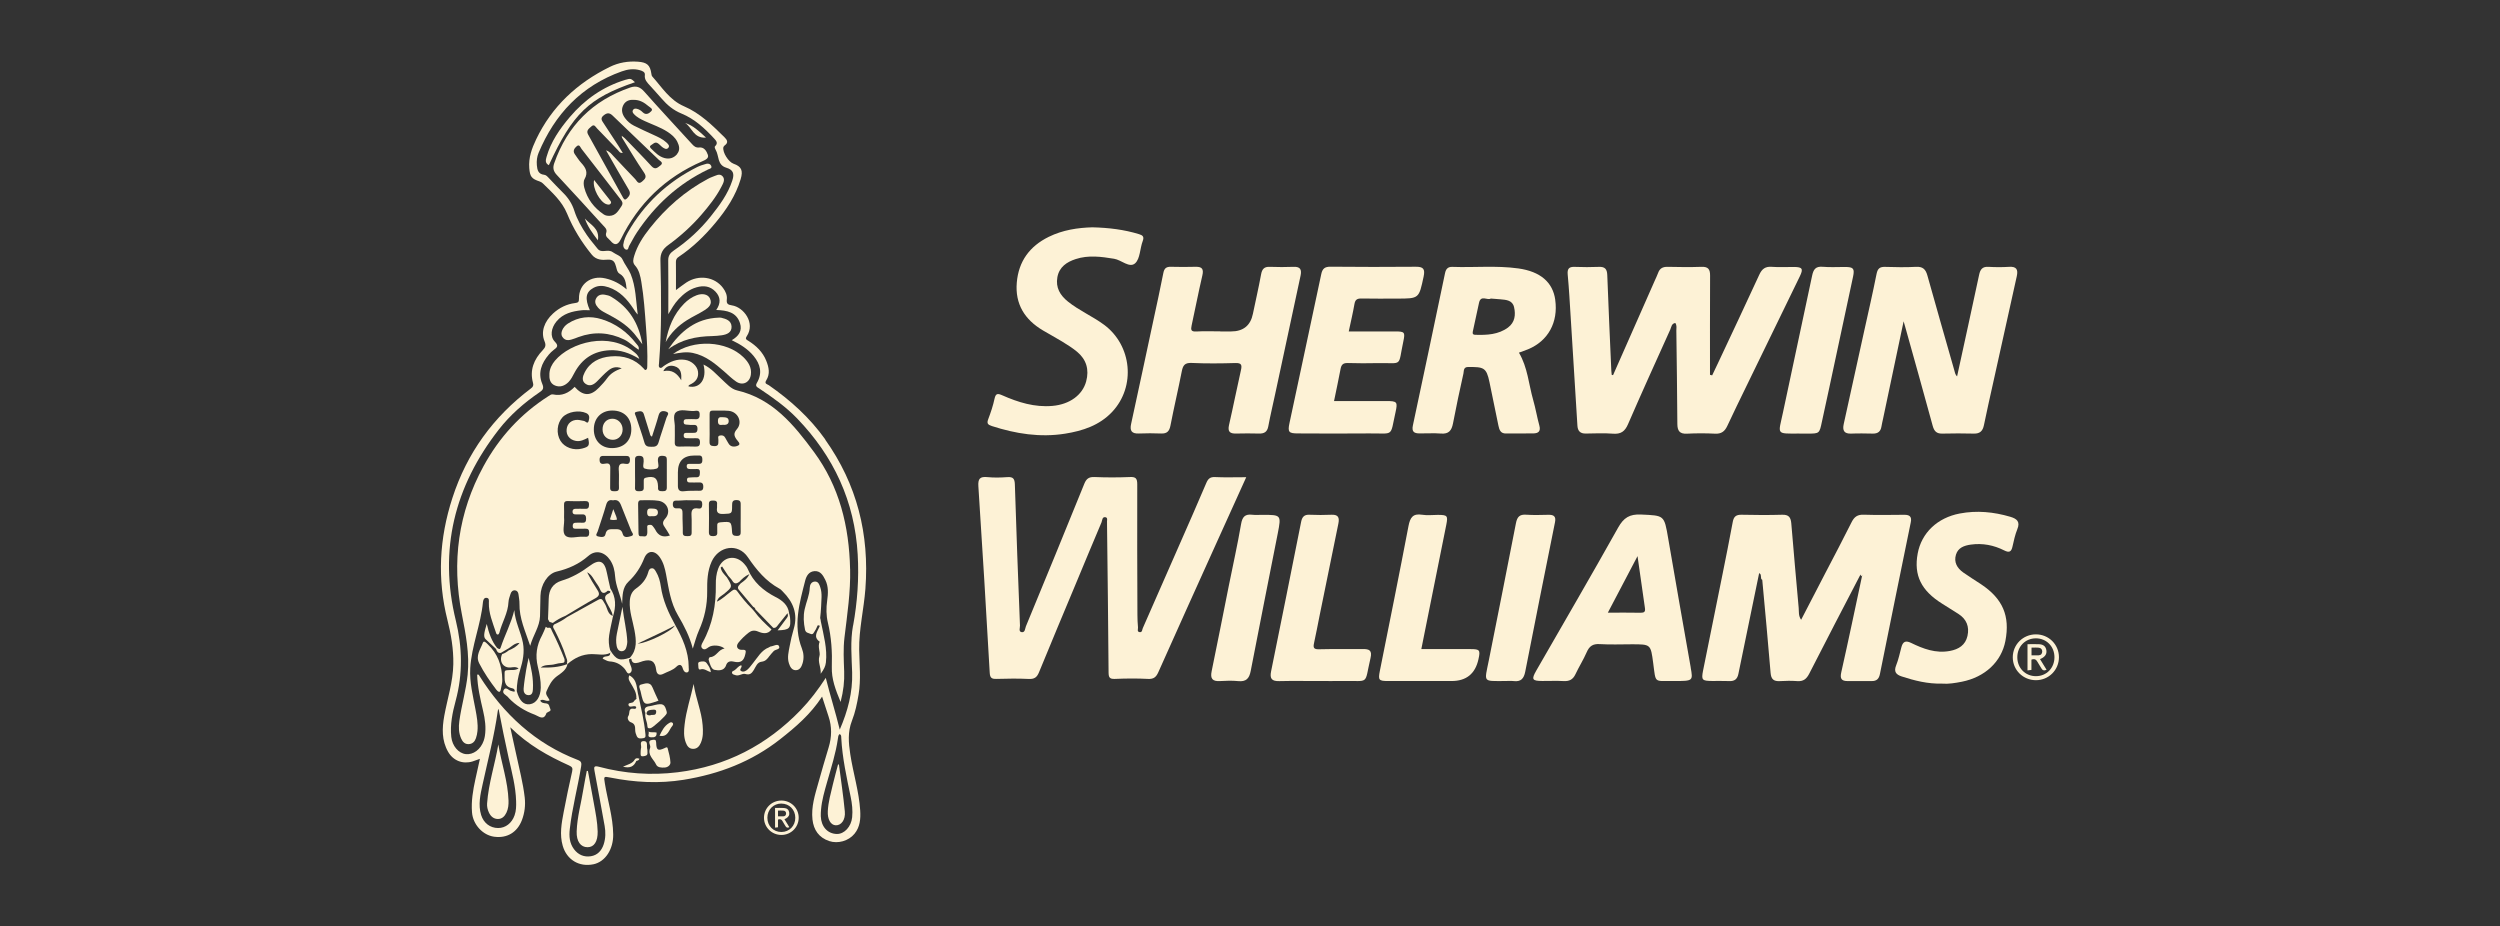
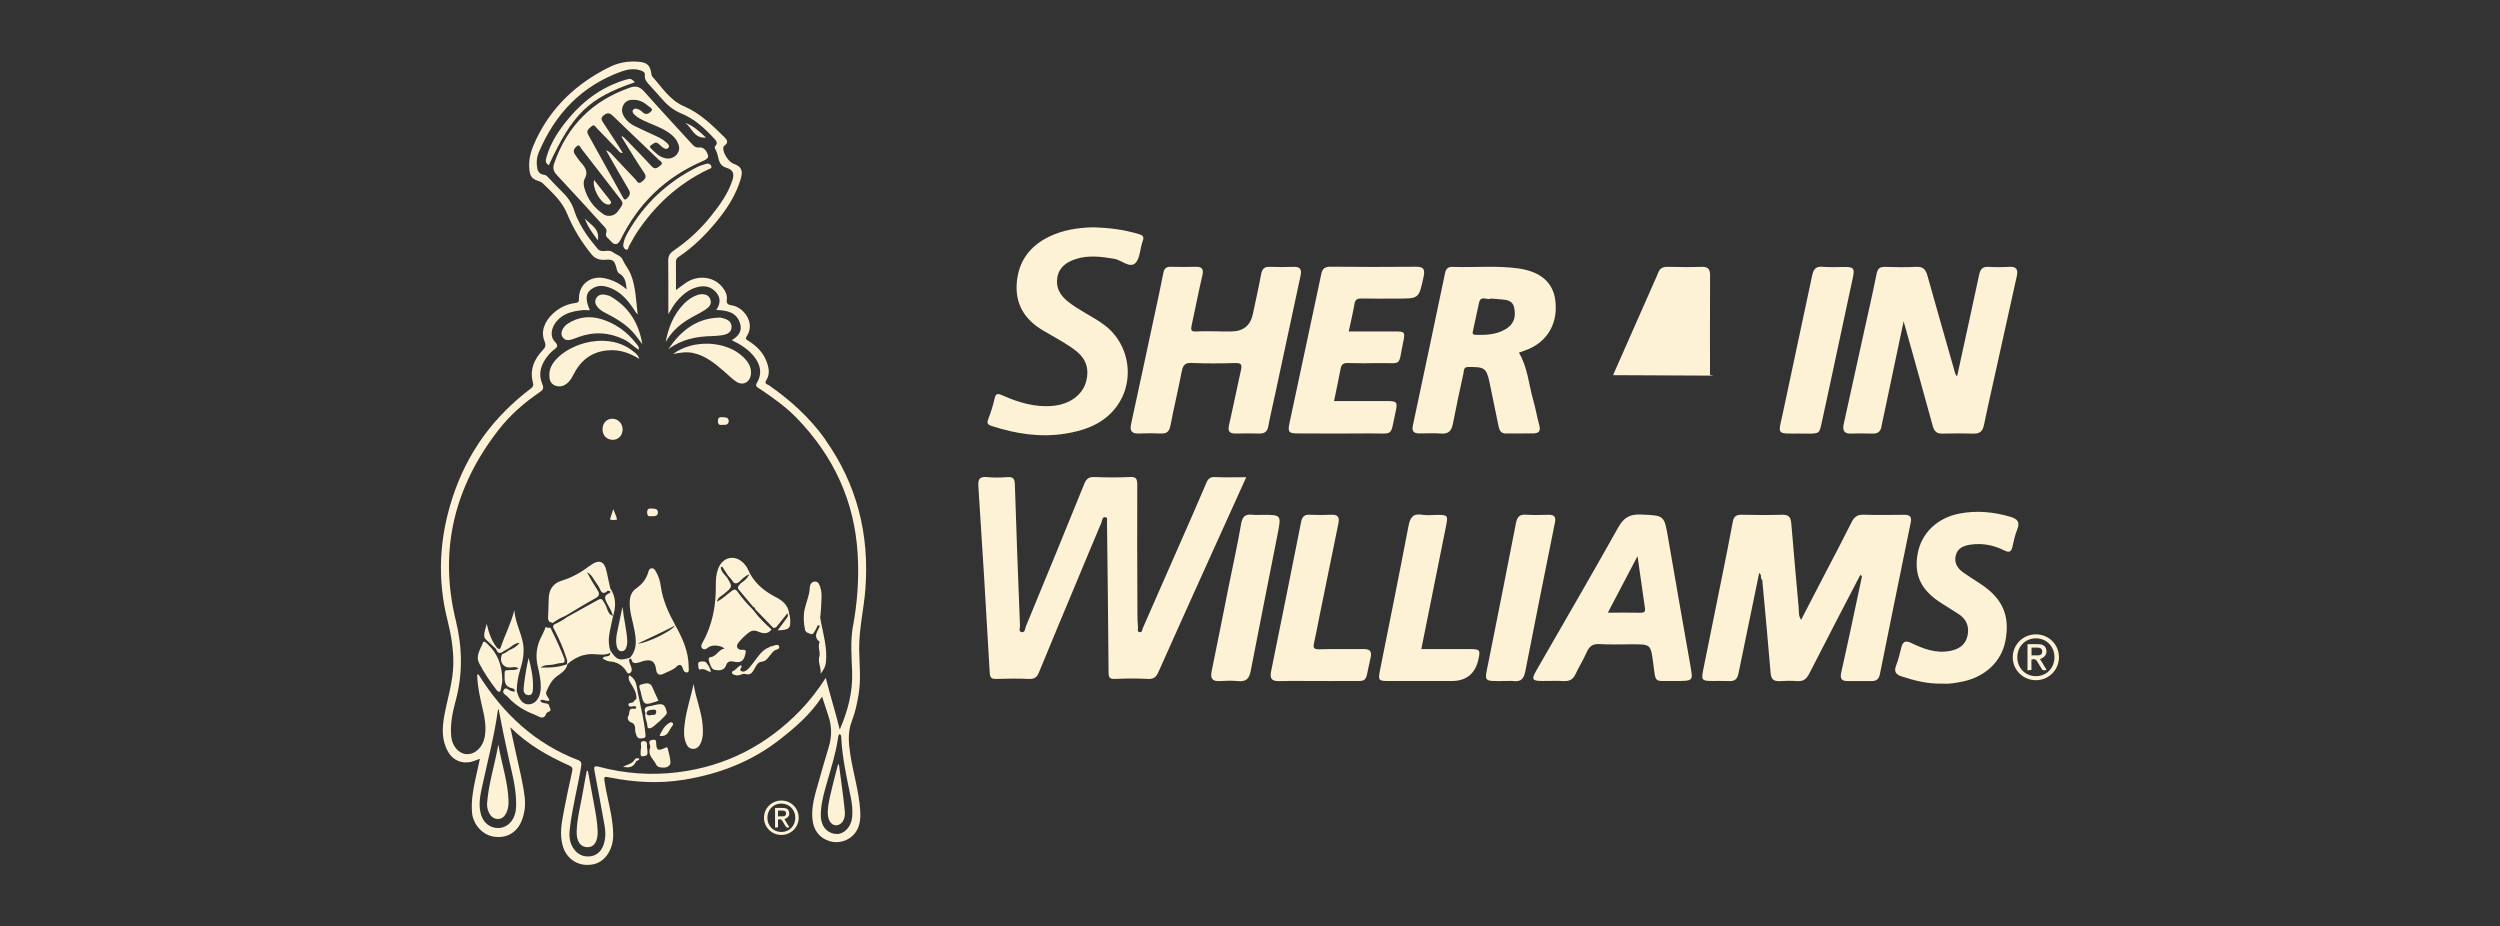
<svg xmlns="http://www.w3.org/2000/svg" id="a" viewBox="0 0 566.83 210">
  <rect x="0" y="0" width="566.83" height="210" fill="#333333" stroke="none" />
  <defs>
    <style>.b{fill:#fdf2d6;}</style>
  </defs>
  <path class="b" d="M139.05,115.44l-.76,2.33c.56,.2,1.05,.15,1.6,.04-.05-.24-.08-.47-.16-.68-.17-.47-.37-.94-.68-1.7Z" />
  <path class="b" d="M147.75,115.3c-.63-.04-1.01,.03-1.02,.85-.01,.92,.44,.98,1.07,.88,.69,.06,1.35-.04,1.37-.82,.01-.91-.76-.87-1.41-.91Z" />
  <path class="b" d="M163.8,94.59c-.63-.04-1.01,.03-1.02,.85-.01,.92,.44,.98,1.07,.88,.69,.06,1.35-.04,1.37-.82,.01-.91-.76-.87-1.41-.91Z" />
  <path class="b" d="M138.77,94.94c-1.28,.04-2.16,1.03-2.15,2.41,0,1.41,.98,2.38,2.36,2.37,1.26-.01,2.21-1.05,2.19-2.39-.02-1.36-1.09-2.43-2.39-2.39Z" />
  <path class="b" d="M134.7,40.82c-.46,1.83,1.4,5.11,2.87,5.5,.31,.08,.66,.17,.9-.17,.21-.3-.02-.55-.17-.75-1.14-1.47-2.3-2.94-3.59-4.58Z" />
  <path class="b" d="M190,173.37c-.39,1.49-.8,2.97-1.16,4.47-.47,2-1.04,3.99-1.15,6.06-.1,1.88,.66,3.17,1.79,3.22,1.24,.06,2.25-1.22,2.07-3.12-.34-3.58-.88-7.13-1.34-10.7l-.2,.07Z" />
  <path class="b" d="M133.3,174.8h-.26c-.25,1.33-.53,2.68-.75,4.03-.51,3.23-1.43,6.4-1.54,9.69-.07,2.25,.9,3.58,2.47,3.57,1.49,0,2.33-1.3,2.29-3.55-.05-2.16-.48-4.27-.86-6.38-.44-2.46-.9-4.91-1.35-7.36Z" />
  <path class="b" d="M173.22,185.42c0-2.17,1.73-3.9,3.93-3.91,2.18-.01,3.94,1.72,3.94,3.89,0,2.17-1.74,3.91-3.92,3.91-2.19,0-3.94-1.73-3.95-3.89Zm3.93-3.23c-1.8,0-3.17,1.4-3.16,3.23,0,1.84,1.37,3.22,3.17,3.22,1.8,0,3.16-1.38,3.16-3.22,0-1.84-1.36-3.22-3.16-3.22Z" />
  <path class="b" d="M177.86,185.74l1.11,1.81c-.41,.2-.68,.11-.88-.25-.21-.38-.47-.74-.67-1.12-.21-.38-.49-.55-1.02-.36v1.75l-.67,.08v-4.46c.69,0,1.37-.04,2.04,.01,.7,.05,1.07,.4,1.17,1,.1,.59-.13,1.02-.72,1.37-.08,.05-.17,.08-.36,.16Zm-1.45-.65c.44,0,.83,.02,1.21,0,.4-.02,.61-.27,.61-.67,0-.36-.25-.58-.57-.62-.41-.05-.83-.01-1.26-.01v1.3Z" />
  <path class="b" d="M187.12,99.64c-3.49-4.91-7.88-8.88-12.8-12.3-.33-.23-1.1-.3-.59-1.1,.93-1.46,.59-2.98,0-4.45-.8-1.99-2.27-3.4-4.06-4.52-.4-.25-.79-.37-.36-1.03,2.03-3.05-.74-6.61-3.35-7-.9-.14-1.29-.35-1.17-1.34,.12-.95-.28-1.83-.86-2.61-1.87-2.53-5.49-3.08-8.31-1.24-.76,.5-1.47,1.07-2.36,1.72,0-2.29,.02-4.35-.01-6.4,0-.54,.21-.86,.64-1.14,3.18-2.13,5.89-4.78,8.33-7.71,2.47-2.97,4.59-6.15,5.71-9.9,.59-1.98,.18-2.87-1.62-3.5-1.15-.41-2.49-2.53-2.31-3.7,.03-.16,.17-.35,.31-.45,.92-.64,.54-1.27-.03-1.83-2.77-2.74-5.57-5.49-9.21-7.05-3.25-1.4-4.98-4.3-7.18-6.75-.14-.16-.18-.43-.21-.65-.28-1.93-.98-2.55-3.02-2.7-2.25-.17-4.42,.2-6.42,1.19-7.37,3.63-13.12,8.95-16.69,16.44-.97,2.03-1.74,4.15-1.55,6.49,.16,1.96,.51,2.42,2.37,3.04,.26,.09,.52,.24,.71,.43,2.1,2.07,4.33,4.02,5.49,6.85,1.39,3.4,3.29,6.48,5.63,9.34,1.01,1.23,2.47,1.2,3.41,1.11,1.58-.15,1.8,.67,2.08,1.62,.17,.59,.22,1.22,.79,1.56,1.33,.77,1.43,2.06,1.6,3.56-1.5-1.32-3.07-2.1-4.82-2.5-3.3-.77-6.04,1.3-5.99,4.59,.01,.74-.17,.91-.88,1-1.9,.24-3.57,1.06-5,2.37-2.01,1.85-2.81,4.17-1.93,6.29,.37,.89,.22,1.37-.41,2.03-1.99,2.08-3,4.5-2.2,7.43,.16,.57,0,.89-.51,1.27-8.5,6.42-14.47,14.61-17.77,24.81-2.97,9.16-3.47,18.34-1.12,27.68,.82,3.27,1.39,6.56,1.33,9.98-.07,4.04-1.34,7.82-2.05,11.72-.51,2.83-.61,5.59,.88,8.19,1.15,2,3.33,2.84,5.54,2.16,.51-.16,1-.35,1.66-.59-.37,1.66-.7,3.15-1.03,4.65-.54,2.48-.97,4.96-.76,7.52,.22,2.71,2.4,5.13,5.02,5.49,2.93,.4,5.24-.99,6.3-3.78,.62-1.65,.83-3.35,.63-5.11-.38-3.31-1.24-6.53-1.93-9.78-.41-1.92-.84-3.83-1.35-6.15,4.07,4.02,8.6,6.53,13.35,8.67,.71,.32,.85,.62,.68,1.37-.69,3.06-1.34,6.12-1.92,9.2-.48,2.53-.96,5.08-.21,7.65,.92,3.16,3.72,4.84,6.94,4.18,2.74-.56,4.55-3.46,4.5-6.77-.05-3.99-1.28-7.75-1.9-11.63-.25-1.55-.27-1.56,1.26-1.26,5.52,1.1,11.04,1.4,16.63,.5,8.05-1.3,15.41-4.12,21.87-9.2,3.51-2.76,6.88-5.63,9.5-9.66,.55,1.68,.99,3.08,1.46,4.48,.79,2.35,.75,4.68,.03,7.04-.82,2.68-1.59,5.38-2.35,8.08-.76,2.7-1.63,5.4-1.32,8.26,.26,2.38,1.46,4.12,3.81,4.9,1.96,.65,4.38-.02,5.72-1.66,1.27-1.55,1.41-3.41,1.29-5.32-.28-4.32-1.6-8.46-2.25-12.72-.39-2.57-.61-5.05,.38-7.58,.75-1.9,1.17-3.94,1.51-5.98,.56-3.37,.19-6.73,.13-10.1-.07-4.66,1.06-9.2,1.41-13.83,.93-12.39-1.9-23.69-9.12-33.85Zm-70.1,82.03c.03,1.08,.02,2.15-.35,3.19-.62,1.77-2.05,2.89-3.74,2.88-1.8-.01-3.27-1.12-3.84-2.95-.72-2.35-.17-4.66,.33-6.94,1.21-5.58,2.68-11.1,3.46-16.77,.02-.12,.11-.24,.16-.36,.72,3.74,1.46,7.45,2.29,11.15,.73,3.24,1.6,6.46,1.69,9.81Zm75.86-.98c.31,1.51,.49,3.06,.33,4.61-.21,2.14-1.78,3.82-3.47,3.79-2.09-.04-3.56-1.65-3.64-4.02-.02-.51,.02-1.03,.06-1.54,.18-2.11,.78-4.13,1.35-6.15,.93-3.28,1.99-6.53,2.47-9.92,.05-.35,.06-.75,.38-1.02,.39,.15,.37,.5,.38,.83,.23,4.55,1.22,8.98,2.14,13.43Zm.53-38.86c-.65,3.55-.31,7.09-.2,10.66,.14,4.49-1,8.76-2.81,12.94-.95-3.92-2.17-7.73-3.17-11.74-1.72,2.66-3.58,5.11-5.72,7.33-7.66,7.93-16.89,12.73-27.88,14.08-6.04,.74-11.97,.31-17.83-1.25-1.19-.32-1.15,.12-1,.96,.77,4.14,1.55,8.29,2.29,12.44,.25,1.4,.23,2.82-.21,4.18-.46,1.42-1.41,2.48-2.94,2.71-1.54,.23-2.86-.34-3.81-1.62-1.01-1.37-1.13-2.92-.94-4.56,.54-4.8,1.81-9.47,2.58-14.23,.12-.71,.02-1.13-.7-1.4-9.71-3.72-16.88-10.41-22.37-19.08-.08-.13-.12-.38-.51-.3,.07,2.79,.71,5.5,1.34,8.21,.44,1.88,.71,3.78,.41,5.71-.06,.37-.15,.73-.27,1.08-.7,1.99-2.36,3.22-4.07,3.03-1.64-.18-3.06-1.85-3.28-3.89-.3-2.8,.27-5.52,.99-8.19,1.64-6.07,1.53-12.1,.04-18.2-3.92-16.02-.31-30.41,9.74-43.3,2.58-3.31,5.73-6.06,9.2-8.43,.78-.53,1.11-.88,.65-1.96-1.03-2.46-.16-4.67,1.49-6.61,.33-.39,.71-.76,1.12-1.07,.74-.55,1.18-.91,.26-1.85-1.15-1.17-.88-3.1,.37-4.61,1.49-1.8,3.57-2.3,5.75-2.53,.55-.06,1.12,0,1.81,0-1.19-2.71-.92-4.13,.83-5.08,1.11-.6,2.24-.52,3.4-.13,2.55,.85,4.21,2.71,5.64,4.85,.3,.45,.57,.92,.98,1.33-.41-3.1-.41-6.28-1.6-9.18-.47-1.14-1.34-2.15-1.87-3.34-.36-.81-1.5-1.1-2.15-1.59-1.19-.89-2.56,.38-3.51-.84-.81-1.03-1.68-2.01-2.42-3.1-1.16-1.71-2.19-3.5-2.82-5.47-.51-1.61-1.38-2.94-2.58-4.11-1.08-1.05-2.09-2.16-3.13-3.24-.33-.34-.64-.76-1.12-.81-1.36-.15-1.58-1.09-1.67-2.19-.08-.96,.03-1.91,.39-2.77,3.68-8.8,9.73-15.22,18.85-18.48,1.33-.48,2.72-.68,4.14-.27,.57,.17,1.19,.41,1.11,1.07-.14,1.11,.54,1.73,1.16,2.42,.87,.98,1.77,1.93,2.63,2.93,1.26,1.46,2.65,2.65,4.52,3.41,2.95,1.2,5.28,3.36,7.42,5.68,.45,.49,.91,1.01,.24,1.68-.06,.06-.15,.17-.14,.23,.05,.22,.1,.45,.22,.63,.82,1.34,.3,3.42,2.42,4.06,1.55,.47,1.88,1.31,1.36,2.9-1.01,3.08-2.91,5.65-4.9,8.14-2.38,2.99-5.18,5.55-8.34,7.71-.85,.58-1.3,1.18-1.29,2.26,.05,4.06,.02,8.12,.02,12.19,.69-1.14,1.38-2.39,2.36-3.43,1.14-1.21,2.42-2.2,4.05-2.66,1.61-.46,3.07-.28,4.27,.97,1.2,1.25,1.24,2.66,.19,4.17,2.44,.1,4.56,.48,5.38,2.98,.57,1.76-.3,2.97-1.87,3.87,1.97,.94,3.66,2.01,4.96,3.58,1.53,1.86,2.04,3.9,.75,6.09-.47,.79,.07,.98,.52,1.28,3.04,2.03,6.04,4.14,8.59,6.79,8.32,8.63,13.06,18.85,13.74,30.88,.31,5.41-.07,10.77-1.04,16.09Z" />
  <path class="b" d="M144.95,81.37c-2.22-1.36-4.36-2.07-6.69-1.96-3.62,.17-6.28,1.89-8,5.09-.4,.74-.75,1.51-1.36,2.12-.86,.86-1.91,1.26-3.06,.79-1.18-.48-1.34-1.59-1.27-2.72,.06-1.12,.57-2.09,1.26-2.92,3.56-4.21,12.41-6.63,17.92-1.97,.42,.35,.9,.66,1.2,1.57Z" />
  <path class="b" d="M152.58,80.28c4.61-3.44,12.17-3.04,15.99,.72,1.09,1.07,1.91,2.33,1.67,3.98-.26,1.76-1.86,2.54-3.33,1.54-.96-.65-1.8-1.49-2.68-2.26-2.13-1.85-4.27-3.64-7.15-4.24-1.45-.3-2.86-.07-4.49,.25Z" />
  <path class="b" d="M144.8,79.31c-1.16-.75-2.08-1.74-3.29-2.33-3.38-1.64-6.82-1.85-10.35-.56-.26,.1-.52,.21-.79,.3-1.03,.35-2.12,.83-2.89-.38-.51-.8,.09-2.2,1.27-2.97,2.39-1.55,5.02-1.82,7.68-.99,3.16,.99,5.77,2.87,7.8,5.5,.29,.37,.77,.73,.56,1.44Z" />
  <path class="b" d="M141.33,55.43c.12-1,.55-1.9,1.03-2.74,3.72-6.53,8.99-11.43,15.69-14.8,.66-.33,1.39-.55,2.1-.75,.5-.14,.99,.08,1.14,.58,.14,.49-.42,.54-.72,.69-6.76,3.24-12.07,8.12-16.19,14.33-.64,.97-1.16,2.03-1.75,3.04-.18,.32-.13,.96-.69,.81-.46-.13-.66-.63-.63-1.15Z" />
  <path class="b" d="M151.52,79.18c2.76-4.06,6.25-6.99,11.45-7.16,.19,0,.38-.02,.56,.02,1.13,.27,2.3,.66,2.34,2.03,.03,1.33-1.05,1.76-2.18,1.94-.74,.11-1.49,.17-2.23,.19-3.58,.07-6.96,.74-9.93,2.98Z" />
  <path class="b" d="M157.27,155.05c.44,3.19,1.79,6.16,2.04,9.35,.11,1.36,.15,2.72-.4,4.01-.33,.78-.85,1.39-1.76,1.38-.93,0-1.38-.66-1.67-1.46-.49-1.32-.42-2.67-.26-4.02,.35-3.15,1.38-6.15,2.06-9.26Z" />
  <path class="b" d="M145.64,78.06c-.78-1.02-1.3-1.77-1.89-2.47-1.76-2.08-4.08-3.39-6.44-4.62-.63-.33-1.24-.67-1.7-1.2-.52-.59-.87-1.26-.49-2.04,.4-.83,1.16-1.05,2.01-.91,.5,.08,1.03,.21,1.45,.47,3.96,2.37,6.24,5.87,7.06,10.78Z" />
  <path class="b" d="M150.93,77.57c.6-3.3,1.79-6.3,4.16-8.71,.83-.84,1.78-1.52,2.89-1.93,1.32-.48,2.54-.2,2.98,.72,.62,1.3-.26,2.06-1.17,2.65-1.29,.83-2.71,1.46-4.01,2.28-1.99,1.26-3.67,2.86-4.85,4.98Z" />
  <path class="b" d="M113.88,154.18c.05,.47-.17,1.24-.31,2.02-.05,.28-.11,.65-.39,.66-.21,0-.48-.26-.64-.47-1.45-1.9-2.8-3.87-3.89-6-.88-1.72,.29-3.17,.83-4.64,.24-.65,.82,.06,1.09,.31,2.23,2.1,3.27,4.73,3.32,8.11Z" />
  <path class="b" d="M143.97,18.64c-10.51,3.61-14.1,7.07-19.53,18.81-.88-.45-.73-1.15-.52-1.88,.99-3.45,2.98-6.32,5.25-9,3.4-4.01,7.55-6.93,12.62-8.47,1.2-.36,1.28-.3,2.18,.54Z" />
  <path class="b" d="M144.79,157.88c.58,2.79,1.26,5.56,1.53,8.4,.04,.48,.2,.99-.48,1.09-.55,.08-1.18,.19-1.47-.47-.19-.42-.34-.89-.35-1.34-.01-.82-.03-1.48-1.02-1.81-.47-.16-.9-.91-.53-1.42,.4-.55-.14-1.88,1.27-1.63,.21,.04,.48,.02,.52-.31-.04-.07-.06-.18-.12-.21-.54-.26-1.43,.38-1.63-.29-.21-.72,.91-.34,1.19-.84,.13-.23,.38-.4,.58-.6,.24-.12,.01-.69,.52-.56Z" />
  <path class="b" d="M147.41,169.53c.24-.53-.9-1.65,.61-1.79,.45-.04,.73-.07,.75,.62,.04,1.76,.41,1.96,1.91,1.26,.24-.11,.59-.35,.7,.04,.28,1.06,.58,2.14,.63,3.22,.02,.55-.53,1.08-1.25,1.14-.78,.06-1.69,.02-2-.68-.55-1.21-2.02-2.11-1.34-3.81Z" />
  <path class="b" d="M168.08,150.84c.31,.53-.63,.96-.04,1.31,.53,.31,1.11-.02,1.52-.41,.44-.41,.78-.92,1.17-1.39,1.08-1.31,1.89-2.91,3.61-3.57,.13-.05,.24-.18,.37-.2,.66-.06,1.6-.7,1.9-.12,.43,.83-.79,.74-1.19,1.17-.34,.38-.7,.75-1,1.16-.45,.61-.85,1.14-1.74,1.24-1,.11-1.31,1.13-1.76,1.86-.46,.77-.92,1.22-1.9,.93-.76-.23-1.46,.57-2.29,.25-.31-.12-.67-.12-.75-.5-.09-.38,.28-.43,.5-.56,.56-.33,.87-.99,1.59-1.18Z" />
  <path class="b" d="M186.12,140.98c0-.27-.09-.58-.16-.87,.07-.84,.19-1.67,.21-2.51,.03-1.49,.31-2.99-.19-4.45-.21-.63-.44-1.34-1.25-1.29-.78,.05-1.11,.73-1.13,1.4-.06,1.72-.81,3.25-1.16,4.89-.33,1.52-.24,3.05,.08,4.59,.16,.77,.74,.74,1.21,.96,.65,.31,.79-.32,1.03-.66,.27-.37,.43-.82,.63-1.24,.23-.03,.57-.05,.43,.27-.5,1.16-1.53,2.3,.03,3.43-.52,1.11,.2,2.4-.05,3.23-.44,1.45,.39,2.45,.28,4.03,.73-1,1.08-1.68,1.18-2.56,.35-3.17-.53-6.17-1.13-9.21Zm-.74,.81h0Z" />
  <path class="b" d="M141.13,137.55c.32,2.93,1,5.41,1.1,7.98,.01,.32-.09,.65-.15,.97-.13,.67-.51,1.18-1.2,1.15-.64-.02-.95-.6-1.06-1.16-.19-.93-.14-1.87,.04-2.8,.38-1.92,.79-3.83,1.28-6.15Z" />
  <path class="b" d="M149.3,158.87c-3.32,1.15-3.34,1.16-4.06-2.12-.11-.51-.64-1.37,.08-1.53,.85-.19,2.05-.8,2.63,.66,.4,1.02,.9,2,1.35,3Z" />
  <path class="b" d="M119.86,149.15c.59,2.31,1.11,4.67,.97,7.11-.04,.64-.15,1.41-1.06,1.35-.83-.05-1.1-.78-1.05-1.42,.11-1.44,.35-2.87,.58-4.3,.15-.92,.37-1.83,.56-2.74Z" />
  <path class="b" d="M138.36,148.01v-.56c1.38,2.18,2.09,2.44,4.46,1.68l.33,.27c-.3-.04-.6-.03-.52,.39,.06,.32,.17,.63,.29,.93,.29,.68,.57,1.5-.13,1.91-.56,.33-.81-.58-1.12-.94-.93-1.1-2.04-1.65-3.48-1.73-.52-.03-1.03-.4-1.54-.62,.21-.93,1.79-.05,1.69-1.34Z" />
  <path class="b" d="M178.53,139.05l.37-.04c.08,.31,.19,.62,.22,.94,.25,2.53-.08,2.89-2.81,2.97,.63-.85,1.22-1.6,1.77-2.38,.31-.43,.8-.84,.44-1.48Z" />
  <path class="b" d="M132.61,49.55c1.19,1.4,3.42,2.19,2.95,4.94-1.26-1.68-2.35-3.14-2.95-4.94Z" />
  <path class="b" d="M145.31,169.74c.27-.54-.5-1.72,.66-1.71,1.08,0,.57,1.21,.79,1.87,.07,.21,.01,.46,.04,.69,.09,.76-.47,.81-.98,.88-.71,.09-.55-.46-.57-.84-.02-.27,.04-.55,.06-.89Z" />
  <path class="b" d="M149.53,166.82c.55-1.14,1.07-2.2,2.15-2.86,.25-.15,.5-.31,.77-.1,.3,.23,.13,.57-.03,.75-.78,.91-.97,2.59-2.89,2.21Z" />
  <path class="b" d="M160.08,31.2c-2.85,.22-3.2-2.36-4.75-3.33,1.81,.57,3.12,1.84,4.75,3.33Z" />
  <path class="b" d="M161.16,152.41c-.85-.25-1.47-.92-2.37-.63-.39,.13-.46-.35-.45-.68,.01-.39-.23-.94,.33-1.05,.51-.1,1.18-.22,1.55,.3,.4,.58,.88,1.16,.94,2.06Z" />
  <path class="b" d="M144.79,157.88l-.52,.56c.15-1.36-.62-2.4-1.24-3.49-.3-.53-.72-1-.34-1.83,1.97,1.06,1.59,3.12,2.11,4.76Z" />
-   <path class="b" d="M148.86,166.08c.12,1.04-.55,1.14-1.27,1.09-1.04-.07-.27-.86-.56-1.3,.64,.29,1.25,.08,1.83,.21Z" />
  <path class="b" d="M144.27,172.53c-.52,1.25-1.42,1.72-3.02,1.3,1.1-.51,2.15-.68,2.68-1.63,.32-.1,.4,.05,.34,.33Z" />
  <path class="b" d="M144.27,172.53l-.34-.33c.29-.4,.66-.3,1.05-.17-.11,.38-.42,.42-.71,.5Z" />
  <path class="b" d="M112.98,168.76c.71,4.29,2.18,8.41,2.32,12.77,.03,.94-.06,1.87-.48,2.74-.39,.81-.99,1.42-1.92,1.42-.98,0-1.65-.61-2.05-1.47-.3-.64-.46-1.33-.41-2.04,.32-4.57,1.8-8.91,2.55-13.42Z" />
-   <path class="b" d="M192.74,128.97c-.21-9.65-2.42-18.69-8.21-26.52-4.53-6.14-9.36-12.06-17.41-13.93-1.37-.32-2.35-1.49-3.39-2.44-1.31-1.19-2.47-2.6-4.23-3.43,.85,3.26-.78,5.54-3.39,4.96,0-.05-.03-.11-.01-.13,.09-.09,.19-.2,.3-.26,1.29-.57,2.06-1.5,1.86-2.96-.17-1.3-1.47-2.45-2.93-2.67-1.83-.28-3.4,.4-4.86,1.42-.25,.17-.49,.53-.83,.37-.37-.16-.26-.56-.23-.88,.64-7.81,.51-15.64,.33-23.47-.04-1.54,.52-2.56,1.72-3.43,2.78-2.02,5.32-4.31,7.57-6.91,1.72-1.99,3.35-4.04,4.56-6.39,.38-.73,.9-1.62,.23-2.34-.7-.75-1.57-.09-2.35,.16-.35,.12-.69,.29-1.02,.47-5.16,2.76-9.47,6.55-13.09,11.12-1.52,1.91-2.86,3.95-3.57,6.32-.21,.72-.42,1.48,.17,2.14,.96,1.07,1.22,2.4,1.45,3.74,.58,3.42,.8,6.89,1.06,10.34,.22,2.9,.38,5.8,.29,8.71-.01,.33,.02,.71-.29,.9-.24,.14-.38-.13-.53-.3-2.01-2.22-4.61-3.01-7.48-2.75-2.53,.22-4.7,1.26-5.92,3.68-.44,.87-.72,1.89,.24,2.55,.97,.67,1.86,.17,2.61-.59,.82-.83,1.62-1.71,2.52-2.44,.77-.62,1.68-1.03,3.05-.5-1.5,.54-2.54,1.19-3.3,2.25-.54,.76-1.19,1.45-1.84,2.12-1.91,2-3.63,1.97-5.53-.16-1.34,1.38-2.91,2.14-4.9,1.71-.39-.09-.7,.18-1.02,.38-6.31,4.02-11.19,9.37-14.75,15.91-5.74,10.53-7.23,21.7-4.92,33.45,.89,4.55,1.8,9.1,1.33,13.8-.36,3.55-1.4,6.98-1.88,10.51-.19,1.37-.16,2.73,.42,4,.31,.7,.83,1.29,1.71,1.24,.85-.04,1.37-.58,1.63-1.34,.18-.52,.3-1.08,.35-1.64,.15-1.65-.15-3.26-.45-4.87-.57-3.09-1.37-6.17-1.19-9.32,.29-5.12,2.4-9.91,2.88-15.01,.04-.42,.2-1.03,.8-.99,.68,.04,.55,.7,.54,1.11-.06,2.36,.86,4.48,1.57,6.65,.09,.27,.14,.58,.48,.57,.12,0,.29-.24,.33-.4,.59-2.35,1.96-4.47,2.07-6.97,.03-.64,.29-1.27,.48-1.89,.15-.5,.52-.83,1.04-.76,.45,.06,.7,.44,.75,.91,.08,.7,.24,1.4,.22,2.09-.07,3.34,1.34,6.29,2.43,9.57,.67-2.43,2.15-4.33,2.23-6.71,.05-1.55,.06-3.09,.1-4.64,.06-2.45,1.59-4.99,3.67-5.48,2.7-.64,5.07-1.7,7.19-3.55,1.67-1.46,3.7-.91,4.94,.95,.76,1.13,1.04,2.4,1.13,3.72,.15,2.17,1.16,4.09,1.59,6.19,.09-1.82,.02-3.7,1.44-5.03,1.61-1.51,2.75-3.24,3.56-5.29,.73-1.86,2.39-1.9,3.55-.22,.82,1.18,1.16,2.55,1.42,3.93,.59,3.17,1.01,6.38,2.7,9.24,1.38,2.34,2.63,4.76,3.35,7.52,.48-1.46,.82-2.84,1.39-4.11,1.27-2.83,1.9-5.75,1.87-8.85-.02-2.29,.03-4.6,1.01-6.76,1.64-3.6,6.01-4.25,8.22-.99,1.96,2.88,4.08,5.45,7.17,7.13,.28,.15,.51,.42,.74,.65,2.36,2.35,3.47,5.06,2.5,8.41-.38,1.3-.7,2.63-.94,3.96-.23,1.28-.59,2.57-.17,3.89,.26,.8,.65,1.57,1.56,1.57,.92,0,1.32-.81,1.55-1.59,.33-1.11,.25-2.29-.16-3.32-2.05-5.26-.55-10.32,.74-15.39,.27-1.08,.85-2.07,2.11-2.16,1.34-.09,1.93,.94,2.45,1.98,.75,1.5,.65,3.09,.43,4.68-.24,1.69-.24,3.38,.16,5.03,.8,3.31,1,6.65,.89,10.04-.09,2.7,.84,5.16,1.99,7.93,.65-2.52,.89-4.68,.81-6.9-.09-2.57-.24-5.15,.07-7.73,.62-5.16,1.4-10.29,1.28-15.53Zm-35.32-35.8c.5-.03,1.18-.23,1.22,.7,.04,.81-.16,1.26-1.08,1.17-.56-.05-1.12,0-1.69,0-.43,0-.85-.02-.86,.62-.01,.67,.48,.59,.87,.63,.42,.05,.84,.08,1.26,.05,.7-.05,1.02,.17,1,.94-.02,.72-.33,.89-.95,.86-.47-.02-.94,0-1.41,0-.39,0-.75,0-.76,.56-.02,.62,.36,.67,.82,.66,.61,0,1.22,.03,1.83,0,.66-.04,1.03,.09,1.04,.9,.01,.85-.33,1.03-1.08,1-1.22-.05-2.44-.04-3.66,0-.73,.02-1.01-.25-.98-.99,.04-1.03,.01-2.06,.01-3.31,.09-1.03-.55-2.72,.22-3.44,1.01-.94,2.77-.24,4.21-.33Zm-4.5-10.14c1.57,.44,1.62,1.81,1.54,3.19-.91-1.53-2.06-2.49-4.07-2.07,.63-1.22,1.59-1.38,2.53-1.12Zm-20.2,38.66c-.19,0-.38,0-.56,0-1.35-.07-3.09,.57-3.95-.24-.86-.81-.15-2.57-.32-4.12,0-.78,.04-1.76-.01-2.74-.03-.71,.15-1.02,.93-.98,1.26,.06,2.53,.04,3.8,0,.62-.01,.95,.13,.94,.85-.01,.65-.2,.95-.89,.91-.7-.04-1.41,0-2.11-.01-.45,0-.73,.14-.74,.63-.01,.49,.26,.65,.71,.64,.47-.01,.94,.03,1.41,0,.77-.06,.96,.33,.96,1.01,0,.67-.25,.94-.91,.88-.47-.04-.94,0-1.41,0-.54,0-.73,.24-.72,.78,.02,.54,.31,.59,.73,.58,.7-.01,1.41,.02,2.11-.01,.67-.03,.89,.24,.9,.91,0,.66-.21,.96-.87,.93Zm.74-26.23c-.21,.79-.7,.03-1.07-.02-.46-.07-.92-.22-1.38-.24-1.37-.05-2.38,.8-2.53,2.09-.16,1.37,.67,2.42,2.08,2.68,1.03,.19,1.89-.28,2.78-.71,.39,1.76,.24,2.02-1.34,2.44-1.93,.51-3.99-.23-4.93-1.76-1-1.65-.79-3.99,.48-5.34,1.19-1.26,3.75-1.68,5.36-.94,.92,.42,.7,1.22,.55,1.81Zm5.37-2.38c2.64,0,4.31,1.65,4.31,4.26,0,2.58-1.69,4.24-4.34,4.26-2.49,.02-4.16-1.69-4.16-4.25,0-2.54,1.7-4.27,4.18-4.27Zm1.48,13.64c.08,1.26-.02,2.53,.03,3.8,.04,.86-.45,.85-1.06,.86-.61,0-.96-.1-.94-.84,.04-1.45-.02-2.91,.03-4.36,.03-.86-.23-1.24-1.13-1.06-.71,.14-1.3,.13-1.3-.89,0-.98,.64-.85,1.24-.86,.75,0,1.5,0,2.25,0,.8,0,1.59,.03,2.39,0,.68-.03,1.03,.15,1.01,.93-.01,.81-.41,.99-1.07,.86-1.37-.28-1.54,.43-1.46,1.56Zm2.79,14.83c-.64,.19-1.65,.52-1.91-.49-.3-1.17-1.06-1.08-1.91-1.07-.88,.01-1.75-.16-2,1.13-.17,.87-1.09,.63-1.66,.51-.8-.17-.24-.74-.12-1.11,.63-2,1.35-3.97,1.91-5.99,.25-.91,.66-1.28,1.58-1.09,1.01-.24,1.5,.26,1.85,1.19,.72,1.92,1.55,3.79,2.28,5.71,.13,.36,.81,.96-.01,1.21Zm1.27-28.19c.54-.08,1.34-.39,1.62,.57,.43,1.43,.88,2.85,1.33,4.28,.08,.26,.04,.58,.5,.8,.51-1.63,1.07-3.21,1.5-4.83,.28-1.04,1.01-1.1,1.73-.85,.89,.3,.19,.95,.06,1.38-.56,1.87-1.25,3.71-1.79,5.59-.28,.96-.87,1.02-1.68,1-.77-.01-1.28-.08-1.54-.99-.56-1.97-1.27-3.9-1.9-5.85-.12-.38-.6-.98,.18-1.09Zm-.39,17.19c.04-1.08,0-2.16,0-3.24,0-.94,.02-1.88,0-2.81-.02-.68,0-1.15,.92-1.15,.96,0,1.04,.46,1.04,1.22,0,.58-.34,1.48,.25,1.67,.81,.26,1.82,.27,2.63,.03,.77-.23,.38-1.16,.35-1.75-.05-.96,.3-1.24,1.21-1.16,.6,.05,.82,.26,.81,.86-.02,2.11-.02,4.22,0,6.33,0,.74-.4,.83-.99,.82-.57,0-1.06-.04-1-.8,0-.09,0-.19,0-.28-.07-1.91-.85-2.45-2.76-1.99-.45,.11-.48,.35-.48,.7,0,.52-.02,1.03,0,1.55,.03,.74-.43,.81-1.01,.83-.59,.01-1.01-.07-.98-.82Zm4.58,9.52c-.14-.29-.38-.53-.57-.8-.23-.34-.58-.28-.89-.24-.5,.06-.32,.49-.34,.77-.03,.47,.08,.97-.06,1.4-.22,.68-.87,.33-1.34,.38-.53,.06-.58-.31-.59-.73-.02-2.2-.06-4.4-.09-6.6,0-.46,.1-.84,.69-.83,1.31,.03,2.64-.08,3.92,.12,2.03,.31,2.92,2.51,1.55,4.03-.8,.89-.53,1.39-.02,2.11,.37,.53,.68,1.1,1.07,1.74-1.63,.53-2.67,0-3.34-1.36Zm9.78-4.78c-1.41-.24-1.63,.47-1.55,1.65,.08,1.26,0,2.52,.03,3.79,.02,.71-.31,.85-.94,.83-.61-.02-1.09,0-1.07-.84,.03-1.4-.09-2.8-.06-4.2,.01-.8-.05-1.36-1.07-1.26-.64,.06-1.16-.08-1.13-.99,.03-.92,.62-.74,1.16-.76,.7-.03,1.4-.07,2.1-.11v.02c.84,0,1.68,0,2.53,0,.64,0,.9,.27,.88,.94-.01,.64-.21,1.05-.88,.93Zm-.04-4.02c-1.07,0-2.15-.02-3.22,.11-1.1,.13-1.4-.37-1.38-1.34,.02-.98,0-1.97,0-2.95q0-3.81,3.76-3.81c.33,0,.66,.01,.98,0,.74-.03,.81,.43,.81,1.01,0,.55-.15,.9-.79,.88-.65-.02-1.31,0-1.97,0-.37,0-.79-.05-.79,.52,0,.58,.36,.68,.84,.66,.37-.02,.75,0,1.12,0,.5,0,1.05-.14,1.03,.71-.02,.67-.01,1.22-.93,1.15-.46-.03-.93,.05-1.4,.06-.38,0-.61,.11-.6,.55,.02,.42,.22,.58,.62,.57,.66,0,1.31,.03,1.97,0,.71-.04,1.11,.09,1.11,.97,0,.94-.51,.92-1.16,.92Zm2.57-11.18c.06-1.03,.01-2.06,.02-3.09,0-1.03,.02-2.06,0-3.09-.02-.6,.2-.84,.81-.82,1.17,.04,2.35-.05,3.51,.06,2.1,.19,3.23,2.56,1.88,4.14-.78,.92-.7,1.46-.11,2.32,.27,.4,1.1,1.06,.38,1.41-.6,.3-1.68,.49-2.22-.53-.22-.41-.49-.8-.7-1.22-.25-.51-.67-.62-1.17-.53-.67,.11-.36,.66-.39,1.02-.05,.67,.21,1.44-.97,1.39-.79-.03-1.08-.26-1.03-1.06Zm6.16,21.42c-.67-.03-1-.14-1.05-.92-.15-2.39-.18-2.36-2.6-2.17-.64,.05-.8,.28-.76,.85,.03,.47-.02,.94,.01,1.4,.05,.67-.24,.87-.9,.89-.72,.01-1.01-.19-1-.94,.03-2.1,.04-4.21,0-6.32-.01-.76,.39-.8,.96-.81,.65-.01,.98,.19,.89,.88-.03,.23,.03,.47,0,.7-.2,1.19,.32,1.51,1.47,1.46,1.91-.09,1.94-.02,1.94-1.94,0-.77,.1-1.23,1.05-1.21,.94,.02,.91,.57,.9,1.21-.02,.98,0,1.96,0,2.95,0,.98-.03,1.97,0,2.95,.03,.67-.1,1.05-.9,1.02Z" />
  <path class="b" d="M160.5,35.12c-.27-.78-.8-1.81-1.96-1.68-.79,.09-1.21-.3-1.66-.8-3.6-3.95-7.25-7.85-10.79-11.85-.94-1.06-1.84-1.42-3.19-.95-8.53,2.94-14.26,8.66-17.24,17.17-.36,1.04-.21,1.81,.58,2.65,3.53,3.76,6.98,7.58,10.45,11.39,.43,.47,1.01,.9,.78,1.65-.38,.99,.5,1.35,.93,1.88,.96,1.17,1.7,.99,2.35-.32,3.99-8.14,10.12-14.06,18.44-17.67,.76-.33,1.57-.7,1.31-1.47Zm-19.57,11.59c-.71,1.05-1.29,2.22-2.8,2.23-.43-.01-.85-.06-1.22-.31-2.22-1.49-3.75-3.5-4.44-6.09-.16-.61-.22-1.43,.07-1.93,.88-1.54,.23-2.61-.78-3.71-.53-.58-.95-1.27-1.42-1.92-.57-.78-.06-1.41,.43-1.83,.62-.54,.83,.3,1.08,.61,2.97,3.8,5.91,7.63,8.86,11.45,.37,.48,.62,.89,.21,1.5Zm8.8-9.2c-.6,.47-1.16,1.09-2.01,.17-1.96-2.15-4.01-4.21-6.02-6.3-.16-.16-.35-.29-.53-.43-.08-.04-.13-.09-.16-.17-.11,.14,.05,.27,0,.4,1.66,2.66,3.24,5.36,5.01,7.95,.71,1.04,.23,1.45-.45,2.04-.87,.77-1.16-.16-1.53-.54-1.7-1.74-3.34-3.55-5.02-5.31-.39-.41-.73-.93-1.61-1.23,1.8,3.13,3.43,6.03,5.13,8.88,.5,.83,.26,1.36-.32,1.96-.41,.42-.65,.43-.94-.09-2.65-4.79-5.31-9.57-7.95-14.36-.51-.92,.29-1.38,.8-1.85,.61-.56,.93,.17,1.23,.48,1.61,1.63,3.18,3.32,4.78,4.97,.23,.24,.38,.66,1.06,.59-.38-.61-.69-1.15-1.03-1.67-1.1-1.69-2.21-3.37-3.31-5.05-.39-.59-.83-1.13,.01-1.79,.76-.61,1.31-.64,2.04,.06,3.47,3.36,6.99,6.67,10.46,10.02,.33,.31,1.17,.65,.36,1.29Zm3.82-2.6c-.75,.92-1.76,1.23-2.91,.92-1.28-.35-2.14-1.3-3.05-2.18-.24-.23-.33-.52-.02-.7,.49-.27,.92-.91,1.6-.46,.35,.23,.62,.58,.95,.83,.42,.31,.97,.68,1.38,.23,.47-.51-.08-.94-.44-1.28-.84-.77-1.87-1.22-2.89-1.69-1.48-.69-2.98-1.34-4.44-2.09-.79-.4-1.48-.98-2.02-1.72-.66-.9-.91-1.87-.41-2.89,.49-1,1.42-1.3,2.33-1.24,1.47-.03,2.48,.65,3.42,1.44,.33,.28,1.1,.62,.63,1.11-.45,.48-1.19,1.03-1.96,.26-.37-.37-.79-.66-1.31-.78-.34-.08-.66-.08-.88,.25-.22,.34-.07,.63,.16,.89,.7,.79,1.63,1.24,2.57,1.67,1.7,.78,3.48,1.37,5.06,2.39,.91,.59,1.75,1.27,2.25,2.27,.47,.93,.67,1.89-.05,2.77Z" />
  <path class="b" d="M175.89,135.39c-2.84-1.47-5.11-3.42-6.37-6.42-.18-.42-.49-.8-.8-1.15-1.97-2.19-4.87-1.62-5.89,1.13-.43,1.16-.55,2.37-.53,3.59,.07,4.61-.72,9.03-2.98,13.1-.26,.47-.52,.99-.06,1.4,.47,.41,.93,.05,1.36-.27,.86-.65,2.81-.49,3.67,.29-1.43,.14-1.84,1.92-3.34,1.94-.1,0-.32,.42-.28,.59,.25,.9,.6,2.17,1.34,2.29,.77,.13,2.16,.34,2.62-1.06,.26-.79,.88-1,1.69-.81,1.64,.38,2.34-.12,2.69-1.78,.12-.59,.2-.95-.68-.89-1.11,.07-1.58-.75-.92-1.6,.68-.86,1.5-1.65,2.37-2.32,.57-.44,1.24-.59,2.09-.23,1.01,.43,2.21,.71,3.06-.47h0c-1.43-1.29-2.82-2.61-3.96-4.17l-.54-.61c-1.25-1.23-2.35-2.58-3.37-4-.59-.56-1-.05-1.43,.26-.96,.7-1.79,1.59-3.09,2.22,.25-.99,.99-1.26,1.51-1.68,2.08-1.69,2.09-1.68,.75-3.85-.59-.66-1.25-1.28-1.4-2.21l.32-.25,1.39,2.12c.32,.38,.69,.72,.94,1.14,.44,.75,.95,.69,1.55,.25,.61-.64,1.22-1.28,2.31-1.77-.51,1.1-1.26,1.58-1.97,2.1-.29,.39-.82,.68-.54,1.3,1.12,1.34,2.24,2.67,3.37,4.01h0c.24,.13,.48,.26,.49,.58,1.35,1.4,2.71,2.79,4.06,4.19,.65,.12,.88-.42,1.2-.8,.68-.83,1.35-1.67,2.02-2.51,.14,.14,.27,.12,.37-.04-.24-1.84-1.56-2.86-3.01-3.62Z" />
  <path class="b" d="M156.15,151.19c-.02-3.49-1.43-6.55-3.07-9.5-1.53-2.76-2.8-5.58-3.25-8.74-.16-1.15-.48-2.3-1.09-3.31-.23-.38-.46-.88-1.05-.78-.5,.08-.62,.55-.73,.94-.45,1.56-1.42,2.7-2.73,3.62-.99,.69-1.37,1.68-1.44,2.89-.13,2.3,.67,4.42,1.07,6.62,.4,2.2,.65,4.36-1.04,6.2,.05,.16,.21,.19,.33,.27,.12,1.02,.8,1.04,1.56,.85,.36-.09,.7-.25,1.06-.35,1.9-.52,2.78,.04,3,1.95,.13,1.12,.8,1.36,1.67,.91,.98-.51,2.1-.77,2.93-1.6,.57-.57,1.17-.6,1.43,.38,.14,.53,.51,1.06,1.05,.9,.47-.14,.3-.78,.29-1.24Zm-11.58-5.26c2.74-1.33,5.52-2.53,8.44-4.09-.74,1.3-6.45,4.04-8.44,4.09Z" />
  <g>
    <path class="b" d="M127.98,149.43l.09,.13c-.01-.05-.04-.1-.09-.13Z" />
    <path class="b" d="M128.65,150.56h0c-1.95,.77-3.99,.84-6.06,.79,.96-.79,2.17-.44,3.23-.76,.53-.16,1.1-.24,1.65-.28,.68-.04,.53-.48,.51-.89-.84-2.16-1.77-4.28-2.83-6.35-.18-.35-.2-.87-.81-.73-.26,.09-.4-.14-.59-.23-.28,.64-.51,1.31-.84,1.92-1.25,2.27-1.59,4.62-.96,7.17,.37,1.53,.69,3.1,.66,4.71-.04,2.05-.99,3.55-2.46,3.76-1.4,.2-2.38-.77-2.97-2.92-.15-.16-.3-.16-.45,.01-.28,.14-.52-.05-.79-.09-.58-.09-1.21-1.02-1.69-.31-.57,.85,.48,1.2,.95,1.7,.03,.03,.05,.08,.07,.12,1.68,1.79,3.72,3.03,6.02,3.88,.95,.38,2,1.41,2.62-.4,.02-.06,.17-.08,.23-.14,.27-.24,.92-.22,.6-.86-.23-.45-.13-1.09-.95-1.18-.43-.04-1.05-.08-1.31-.64,.67-.52,1.38,.37,2.13-.04-.28-.73-1.05-1.3-.7-2.07,.57-1.26,1.12-2.48,2.34-3.39,.96-.71,2.16-1.39,2.42-2.78h0Z" />
    <path class="b" d="M138.37,133.35h0c-.25-1.13-.53-2.26-.75-3.4-.53-2.79-1.7-3.33-4-1.59-1.93,1.45-3.96,2.59-6.26,3.29-2,.61-2.91,2.05-2.95,4.11-.03,1.54-.11,3.08-.16,4.62h0l.32,.61,.77,.25c.89-.67,1.85-1.21,2.88-1.62,2.24-1.33,4.46-2.7,6.74-3.96,.93-.51,1.07-1,.51-1.86-.85-1.3-1.65-2.64-2.35-4.05,1.04,.51,1.45,1.55,2.06,2.41,.32,.45,.65,.93,.86,1.44,.43,1.07,1.01,1.03,1.75,.33,.73,.03,.82,.36,.18,.65-1.14,.53-.78,1.26-.42,2.03,.47,1.01,1.22,1.89,1.38,3.05-1.19-.47-1.2-1.73-1.72-2.64-.85-1.48-.77-1.5-2.32-.62-2.1,1.19-4.21,2.34-6.32,3.51-.89,.68-1.87,1.2-2.89,1.65-.57,.5-.11,.95,.1,1.37,.97,1.91,1.87,3.85,2.52,5.9,.15,.48,.45,.93,.23,1.47h0c.04,.09,.07,.18,.11,.28h0c1.59-1.39,3.35-2.26,5.55-2.28,1.38-.01,2.82,.41,4.16-.27,.16-.19,.15-.37,0-.56-.32-1.13-.41-2.3-.23-3.45,.21-1.37,.54-2.72,.82-4.08h0c.04-.07,.06-.14,.06-.21,.67-2.2,.72-4.34-.64-6.36Z" />
  </g>
  <path class="b" d="M118.57,145.77c-.5-2.53-1.79-4.83-1.96-7.44-.7,2.98-2.15,5.63-3.08,8.46-.22,.68-.54,.23-.83,.11h0c-1.21-1.51-1.85-3.3-2.34-5.44-.7,2.26-.74,3-.23,3.49,.77,.74,1.56,1.45,2.34,2.18h0c.19,.52,.38,1.03,1.11,.89,.47-.28,.94-.55,1.41-.83,.94-.47,1.63-1.44,2.81-1.42-.64,.85-1.54,1.3-2.48,1.71-.44,.36-.91,.66-1.46,.82-.77,1.6,.19,3.16,1.86,3.04,.58-.04,1.18-.25,1.86,.21-.79,.52-1.6,.3-2.35,.39-.41,.04-.84-.04-.82,.63,.04,1.45-.33,3.07,1.76,3.49,.31,.06,.6,.29,.54,.71h.45c0-1.7,.3-3.33,.79-4.95,.61-1.97,1-3.97,.62-6.04Z" />
  <path class="b" d="M151.18,161.44c-.44-1.79-.83-2.02-2.72-1.59-.37,.08-.72,.21-1.09,.25-.99,.09-1.47,.5-1.04,1.56-.21,1.03,.41,1.94,.45,2.95,.03,.55,.29,.56,.73,.49,.51-.09,3.57-2.85,3.67-3.38,.02-.09,.02-.18,0-.27Zm-2.4,.03c-.09,.99-.97,.42-1.37,.73-.46,.05-.9-.19-.81-.55,.17-.7,.88-.69,1.48-.74,.38-.03,.75-.02,.7,.56Z" />
  <g>
    <path class="b" d="M282.56,108.2c-2.42,5.34-4.71,10.38-6.98,15.42-4.33,9.59-8.67,19.18-12.95,28.79-.5,1.12-1.06,1.59-2.34,1.52-2.49-.13-5-.11-7.5,0-1.18,.05-1.43-.31-1.44-1.45-.08-11.18-.22-22.36-.35-33.54,0-.12,.02-.25,0-.37-.09-.45,.27-1.18-.35-1.3-.78-.15-.72,.74-.91,1.18-1.97,4.64-3.9,9.3-5.84,13.96-2.78,6.67-5.59,13.32-8.32,20.01-.47,1.16-1.05,1.58-2.32,1.52-2.43-.12-4.87-.08-7.31-.01-1.07,.03-1.48-.19-1.55-1.4-.8-14.08-1.64-28.16-2.57-42.23-.12-1.76,.34-2.29,2.06-2.12,1.49,.15,3,.11,4.5,0,1.31-.09,1.67,.35,1.71,1.66,.33,10.67,.74,21.33,1.16,32,.02,.5-.35,1.33,.32,1.48,.85,.19,.82-.8,1.02-1.3,4.45-10.76,8.87-21.53,13.24-32.32,.47-1.16,1.04-1.59,2.32-1.54,2.68,.12,5.38,.11,8.06,0,1.34-.06,1.63,.37,1.63,1.66-.03,9.87,0,19.75,.04,29.63,0,.93,.05,1.87,.13,2.8,.03,.38-.27,.98,.36,1.08,.63,.1,.57-.57,.73-.91,2.82-6.38,5.61-12.77,8.41-19.15,2-4.56,4.02-9.11,5.96-13.7,.41-.98,.86-1.46,2.01-1.4,2.24,.11,4.49,.03,7.06,.03Z" />
-     <path class="b" d="M365.73,85.06c3.16-7.16,6.32-14.32,9.48-21.48,.25-.57,.53-1.13,.74-1.71,.37-1.03,1.05-1.39,2.15-1.37,2.56,.06,5.13,.09,7.69,0,1.51-.06,1.95,.56,1.94,1.98-.04,7.5-.02,15-.02,22.5l.49,.13c.45-.95,.91-1.89,1.35-2.84,3.12-6.65,6.26-13.29,9.33-19.97,.6-1.31,1.35-1.92,2.85-1.8,1.68,.13,3.37,.02,5.06,.03,1.86,.02,2.12,.41,1.29,2.12-4.02,8.29-8.06,16.58-12.09,24.86-1.47,3.02-2.95,6.04-4.37,9.09-.57,1.21-1.33,1.8-2.75,1.73-2.12-.11-4.25-.11-6.37,0-1.68,.09-2.18-.65-2.19-2.21-.04-7.06-.14-14.13-.23-21.19,0-.53,.16-1.11-.23-1.7-.87,.12-.9,.94-1.14,1.48-3.23,7.15-6.47,14.29-9.59,21.48-.71,1.64-1.63,2.28-3.4,2.14-2.05-.16-4.12-.06-6.19-.03-1.25,.02-1.81-.59-1.88-1.81-.5-8.23-1.01-16.46-1.53-24.69-.2-3.18-.37-6.36-.67-9.53-.13-1.34,.29-1.82,1.62-1.76,1.81,.07,3.63,.08,5.44,0,1.38-.06,1.86,.49,1.91,1.84,.27,7.24,.6,14.49,.92,21.73,.01,.31,.06,.62,.09,.92l.32,.06Z" />
+     <path class="b" d="M365.73,85.06c3.16-7.16,6.32-14.32,9.48-21.48,.25-.57,.53-1.13,.74-1.71,.37-1.03,1.05-1.39,2.15-1.37,2.56,.06,5.13,.09,7.69,0,1.51-.06,1.95,.56,1.94,1.98-.04,7.5-.02,15-.02,22.5l.49,.13l.32,.06Z" />
    <path class="b" d="M398.86,129.92c-1.57,7.62-3.16,15.24-4.71,22.87-.24,1.18-.86,1.69-2.07,1.63-1.31-.06-2.62,0-3.93-.02-2.24-.02-2.43-.22-2.01-2.36,1.42-7.08,2.87-14.16,4.29-21.24,.83-4.15,1.68-8.3,2.44-12.46,.22-1.23,.78-1.66,2.01-1.63,3.06,.07,6.12,.09,9.18,0,1.49-.05,1.96,.57,2.08,1.93,.53,6.41,1.11,12.81,1.68,19.21,.08,.85-.09,1.74,.55,2.68,1.88-3.64,3.71-7.16,5.54-10.69,1.98-3.81,4-7.61,5.91-11.45,.61-1.22,1.35-1.74,2.75-1.69,3.06,.1,6.12,.05,9.18,.02,1.21-.01,1.75,.41,1.49,1.68-2.35,11.47-4.69,22.94-7,34.42-.23,1.13-.77,1.62-1.89,1.6-1.81-.02-3.62,0-5.43,0-1.42,0-1.77-.56-1.44-2.01,1.63-7.23,3.14-14.48,4.69-21.73,.09-.19,.16-.44,0-.57-.13-.1-.24,.14-.37,.22-3.87,7.46-7.77,14.91-11.58,22.4-.63,1.23-1.35,1.8-2.73,1.7-1.3-.1-2.63-.08-3.93,0-1.38,.07-1.99-.39-2.11-1.88-.57-7.03-1.25-14.05-1.89-21.08-.43-.42,.42-1.4-.66-1.53Z" />
    <path class="b" d="M443.73,85.36c1.68-7.7,3.36-15.37,5-23.05,.26-1.22,.73-1.89,2.1-1.81,1.56,.09,3.13,.1,4.69,0,1.68-.11,2.09,.6,1.75,2.13-1.8,8.02-3.56,16.06-5.34,24.09-.71,3.22-1.45,6.44-2.11,9.68-.27,1.32-.89,1.94-2.28,1.91-2.37-.06-4.75-.06-7.12,0-1.3,.04-1.87-.5-2.21-1.74-2.06-7.57-4.19-15.12-6.3-22.68-.07-.23-.13-.47-.3-1.04-1.6,7.57-3.13,14.81-4.65,22.05-.13,.61-.28,1.22-.38,1.83-.18,1.11-.82,1.6-1.94,1.58-1.62-.03-3.25-.07-4.87,0-1.7,.08-2.06-.74-1.73-2.21,1.55-7,3.09-14,4.62-21,.95-4.32,1.95-8.63,2.81-12.97,.25-1.26,.75-1.66,1.98-1.62,2.31,.07,4.63,.12,6.94-.01,1.55-.09,2.21,.52,2.61,1.96,1.98,7.14,4.05,14.25,6.07,21.38,.15,.53,.21,1.09,.68,1.53Z" />
    <path class="b" d="M276.66,75.15c.81,0,1.62,0,2.44,0q4.16,0,4.97-3.98c.62-2.99,1.31-5.97,1.86-8.97,.22-1.2,.71-1.75,1.97-1.7,1.81,.07,3.63,.07,5.44,0,1.56-.06,1.81,.72,1.54,2-1.92,8.95-3.84,17.91-5.76,26.86-.52,2.44-1.1,4.86-1.56,7.31-.23,1.23-.88,1.66-2.08,1.63-1.75-.05-3.5-.04-5.25,0-1.4,.03-1.91-.46-1.57-1.94,.95-4.13,1.76-8.29,2.7-12.42,.27-1.19,.13-1.67-1.27-1.63-3.31,.1-6.63,.13-9.93-.02-1.58-.07-1.96,.61-2.22,1.94-.8,4.1-1.77,8.16-2.56,12.26-.25,1.28-.78,1.85-2.1,1.8-1.68-.07-3.38-.07-5.06,0-1.65,.07-2.1-.64-1.76-2.18,1.7-7.79,3.36-15.59,5.03-23.39,.77-3.59,1.57-7.18,2.27-10.79,.21-1.08,.65-1.47,1.73-1.44,1.87,.06,3.75,.04,5.62,0,1.45-.03,1.84,.52,1.5,1.97-.88,3.76-1.6,7.56-2.43,11.33-.21,.97-.16,1.44,1.06,1.37,1.81-.11,3.62-.03,5.44-.03Z" />
    <path class="b" d="M247.65,51.54c3.78,.09,7.23,.52,10.6,1.55,.81,.25,1.23,.54,.84,1.57-.64,1.68-.57,3.99-1.71,5.03-1.28,1.17-3.11-.75-4.78-1.02-2.92-.48-5.83-.87-8.7,.07-2.02,.66-3.74,1.78-4.16,4.12-.42,2.36,.63,4.1,2.4,5.52,2.54,2.04,5.57,3.32,8.18,5.25,6.34,4.69,7.24,14.03,1.83,19.77-2.88,3.05-6.66,4.29-10.67,4.93-5.68,.9-11.17,.02-16.59-1.73-.92-.3-1.19-.59-.83-1.55,.57-1.51,1.1-3.06,1.43-4.63,.27-1.25,.71-1.25,1.74-.8,3.62,1.6,7.35,2.77,11.4,2.41,3.89-.34,6.81-2.46,7.64-5.56,.72-2.68,.05-4.96-2.07-6.72-1.05-.87-2.22-1.6-3.39-2.32-1.43-.88-2.92-1.66-4.37-2.53-4.1-2.44-6.32-5.95-5.9-10.84,.41-4.83,2.92-8.23,7.24-10.36,3.21-1.58,6.64-2.07,9.89-2.16Z" />
    <path class="b" d="M305.81,75.15c3.58,0,7.07,0,10.55,0,2.1,0,2.27,.16,1.82,2.26-1.27,5.95,0,4.82-5.83,4.92-2.25,.04-4.5,.06-6.75-.02-1.01-.03-1.46,.32-1.64,1.29-.45,2.38-.96,4.75-1.49,7.33,4,0,7.91,0,11.83,0,2.49,0,2.63,.18,2.11,2.54-1.28,5.74-.23,4.74-6.04,4.8-5.37,.06-10.74,.02-16.12,0-2.04,0-2.31-.31-1.89-2.31,2.4-11.27,4.83-22.53,7.21-33.8,.26-1.25,.8-1.71,2.14-1.69,6.43,.07,12.87,.06,19.3,.01,1.71-.01,2.14,.5,1.77,2.24-1.07,4.97-.99,4.98-6,4.98-2.69,0-5.37,.04-8.06-.02-.98-.02-1.45,.23-1.62,1.25-.35,2.02-.83,4.02-1.29,6.2Z" />
    <path class="b" d="M440.35,155c-3.31,.08-6.26-.68-9.18-1.63-1.28-.42-1.83-1.08-1.25-2.52,.53-1.32,.82-2.74,1.19-4.12,.33-1.24,.94-1.57,2.18-.97,2.77,1.35,5.62,2.43,8.81,1.83,1.99-.37,3.52-1.32,3.99-3.4,.47-2.11-.21-3.81-2.06-5-1.21-.77-2.42-1.54-3.64-2.29-4.8-2.99-6.5-6.45-5.59-11.39,.86-4.69,4.47-8.12,9.53-9.08,3.89-.74,7.7-.37,11.47,.74,1.48,.44,2.3,1.09,1.59,2.82-.51,1.26-.8,2.62-1.1,3.96-.26,1.17-.74,1.41-1.84,.86-2.39-1.21-4.94-1.71-7.62-1.33-1.47,.21-2.87,.69-3.35,2.28-.52,1.72,.27,3.06,1.65,4.04,1.32,.94,2.71,1.78,4.06,2.68,4.91,3.28,6.58,7.18,5.5,12.83-.9,4.72-4.61,8.21-9.88,9.26-1.53,.3-3.08,.55-4.45,.43Z" />
    <path class="b" d="M298.87,154.41c-2.94,0-5.87-.05-8.81,.02-1.69,.04-2.21-.53-1.86-2.23,2.31-11.29,4.55-22.59,6.81-33.89,.21-1.05,.67-1.66,1.87-1.6,1.68,.08,3.37,.07,5.06,0,1.56-.06,1.77,.73,1.51,2.02-1.43,6.95-2.85,13.91-4.26,20.87-.42,2.07-.8,4.16-1.26,6.23-.22,.99-.08,1.41,1.11,1.38,3.31-.09,6.62,0,9.93-.05,1.51-.02,2.18,.31,1.77,2.05-1.46,6.25-.1,5.07-6.26,5.19-1.87,.04-3.75,0-5.62,0Z" />
    <path class="b" d="M322.25,147.17c3.81,0,7.49,0,11.17,0,2.1,0,2.26,.22,1.79,2.32q-1.09,4.92-6.09,4.92c-4.81,0-9.63,.01-14.44,0-2.09,0-2.23-.24-1.82-2.31,2.19-10.94,4.4-21.87,6.49-32.83,.37-1.91,.98-2.9,3.1-2.56,1.16,.19,2.37,.03,3.56,.03,2.15,.01,2.32,.17,1.91,2.24-1.66,8.31-3.34,16.62-5.01,24.94-.21,1.03-.41,2.06-.65,3.25Z" />
    <path class="b" d="M407.98,98.3c-5.45,.03-4.78,.28-3.73-4.75,2.17-10.35,4.44-20.68,6.61-31.02,.3-1.44,.79-2.19,2.43-2.04,1.67,.15,3.37,.03,5.05,.04,1.89,.01,2.2,.35,1.8,2.23-1.77,8.34-3.56,16.67-5.35,25-.56,2.62-1.15,5.23-1.7,7.84-.57,2.7-.56,2.71-3.23,2.71-.62,0-1.25,0-1.87,0Z" />
    <path class="b" d="M341.13,154.41c-4.99,0-4.58,.38-3.58-4.62,2.06-10.38,4.15-20.76,6.16-31.15,.28-1.45,.83-2.05,2.34-1.94,1.68,.12,3.37,.05,5.06,.02,1.21-.02,1.72,.39,1.46,1.68-2.27,11.29-4.54,22.59-6.75,33.89-.31,1.56-.97,2.33-2.62,2.13-.68-.08-1.37-.01-2.06-.01Z" />
    <path class="b" d="M286.19,116.73c4.31,0,4.34,0,3.52,4.21-2.04,10.39-4.13,20.77-6.13,31.17-.33,1.73-1.03,2.51-2.86,2.32-1.36-.14-2.75-.09-4.12-.01-1.7,.1-2.23-.55-1.88-2.23,1.34-6.47,2.6-12.95,3.9-19.42,.93-4.64,1.97-9.26,2.77-13.93,.28-1.65,.89-2.33,2.54-2.13,.74,.09,1.5,.02,2.25,.02Z" />
    <path class="b" d="M398.86,129.92c-.08-.3-.15-.65,.15-.83,.31-.18,.41,.17,.46,.37,.15,.66,.27,1.32,.06,2-.51-.39,0-1.22-.66-1.53Z" />
    <path class="b" d="M421.77,130.32c.09-.38,.13-.79,.6-.95,.24,.51,.17,.93-.23,1.3l-.37-.35Z" />
    <path class="b" d="M352.63,68c-.56-4.03-3.39-6.44-8.38-7.14-4.97-.69-9.98-.17-14.96-.35-1.03-.04-1.46,.51-1.65,1.4-2.42,11.51-4.82,23.03-7.29,34.53-.32,1.47,.29,1.82,1.49,1.83,1.62,.02,3.26-.1,4.87,.03,1.77,.15,2.42-.69,2.73-2.29,.72-3.79,1.53-7.57,2.37-11.33,.12-.56-.04-1.46,1.04-1.47,3.51-.01,4.16,.06,4.86,3.42,.69,3.29,1.35,6.58,2.03,9.87,.2,.95,.47,1.82,1.74,1.79,2.06-.04,4.12,.02,6.18-.02,1.15-.02,1.71-.48,1.36-1.78-.53-1.92-.85-3.9-1.4-5.81-1.02-3.55-1.23-7.35-3.23-10.72,.7-.26,1.4-.49,2.08-.77,4.54-1.88,6.86-6.11,6.15-11.2Zm-10.67,6.23c-2.22,1.66-4.85,1.76-7.49,1.68-.73-.02-.58-.51-.5-.92,.45-2.13,.9-4.25,1.38-6.37,.42-1.82,1.9-.44,2.67-.93,.79,.06,1.47,.11,2.15,.17,1.32,.12,2.76,.19,3.12,1.8,.39,1.71,.19,3.42-1.34,4.57Z" />
    <path class="b" d="M383.34,151.33c-1.72-9.75-3.44-19.51-5.11-29.27-.91-5.32-.87-5.15-6.15-5.4-2.61-.12-3.94,.72-5.2,2.97-6.08,10.87-12.36,21.62-18.56,32.42-1.14,1.99-.94,2.34,1.35,2.35,1.62,.01,3.25-.07,4.87,.02,1.28,.07,2.1-.35,2.66-1.54,.79-1.69,1.81-3.28,2.55-4.99,.6-1.38,1.39-1.95,2.96-1.85,2.43,.15,4.87,.04,7.3,.04,4.28,0,4.26,0,4.82,4.23,.64,4.81,.11,4.02,4.69,4.1,4.38,0,4.36,0,3.81-3.08Zm-11.36-12.4c-2.37-.05-4.74-.02-7.43-.02,2.26-4.31,4.38-8.36,6.73-12.82,.6,4.24,1.12,8.01,1.68,11.78,.12,.83-.15,1.07-.98,1.06Z" />
    <path class="b" d="M456.36,149.03c0-2.88,2.31-5.19,5.23-5.2,2.91-.01,5.24,2.29,5.24,5.18,0,2.89-2.31,5.21-5.22,5.21-2.91,0-5.25-2.3-5.25-5.18Zm5.24-4.3c-2.4,0-4.22,1.86-4.21,4.3,0,2.44,1.82,4.28,4.22,4.28,2.4,0,4.2-1.84,4.2-4.29,0-2.45-1.81-4.29-4.21-4.29Z" />
    <path class="b" d="M462.54,149.45c.53,.86,1,1.63,1.48,2.41-.55,.26-.91,.15-1.18-.33-.28-.51-.62-.98-.9-1.49-.28-.51-.65-.73-1.35-.48v2.33l-.89,.11v-5.94c.92,0,1.82-.05,2.71,.01,.94,.07,1.42,.53,1.56,1.33,.13,.78-.17,1.36-.96,1.82-.1,.06-.22,.1-.47,.22Zm-1.93-.87c.58,0,1.1,.03,1.62,0,.53-.03,.81-.36,.81-.89,0-.48-.33-.78-.76-.83-.55-.07-1.1-.02-1.67-.02v1.74Z" />
  </g>
</svg>